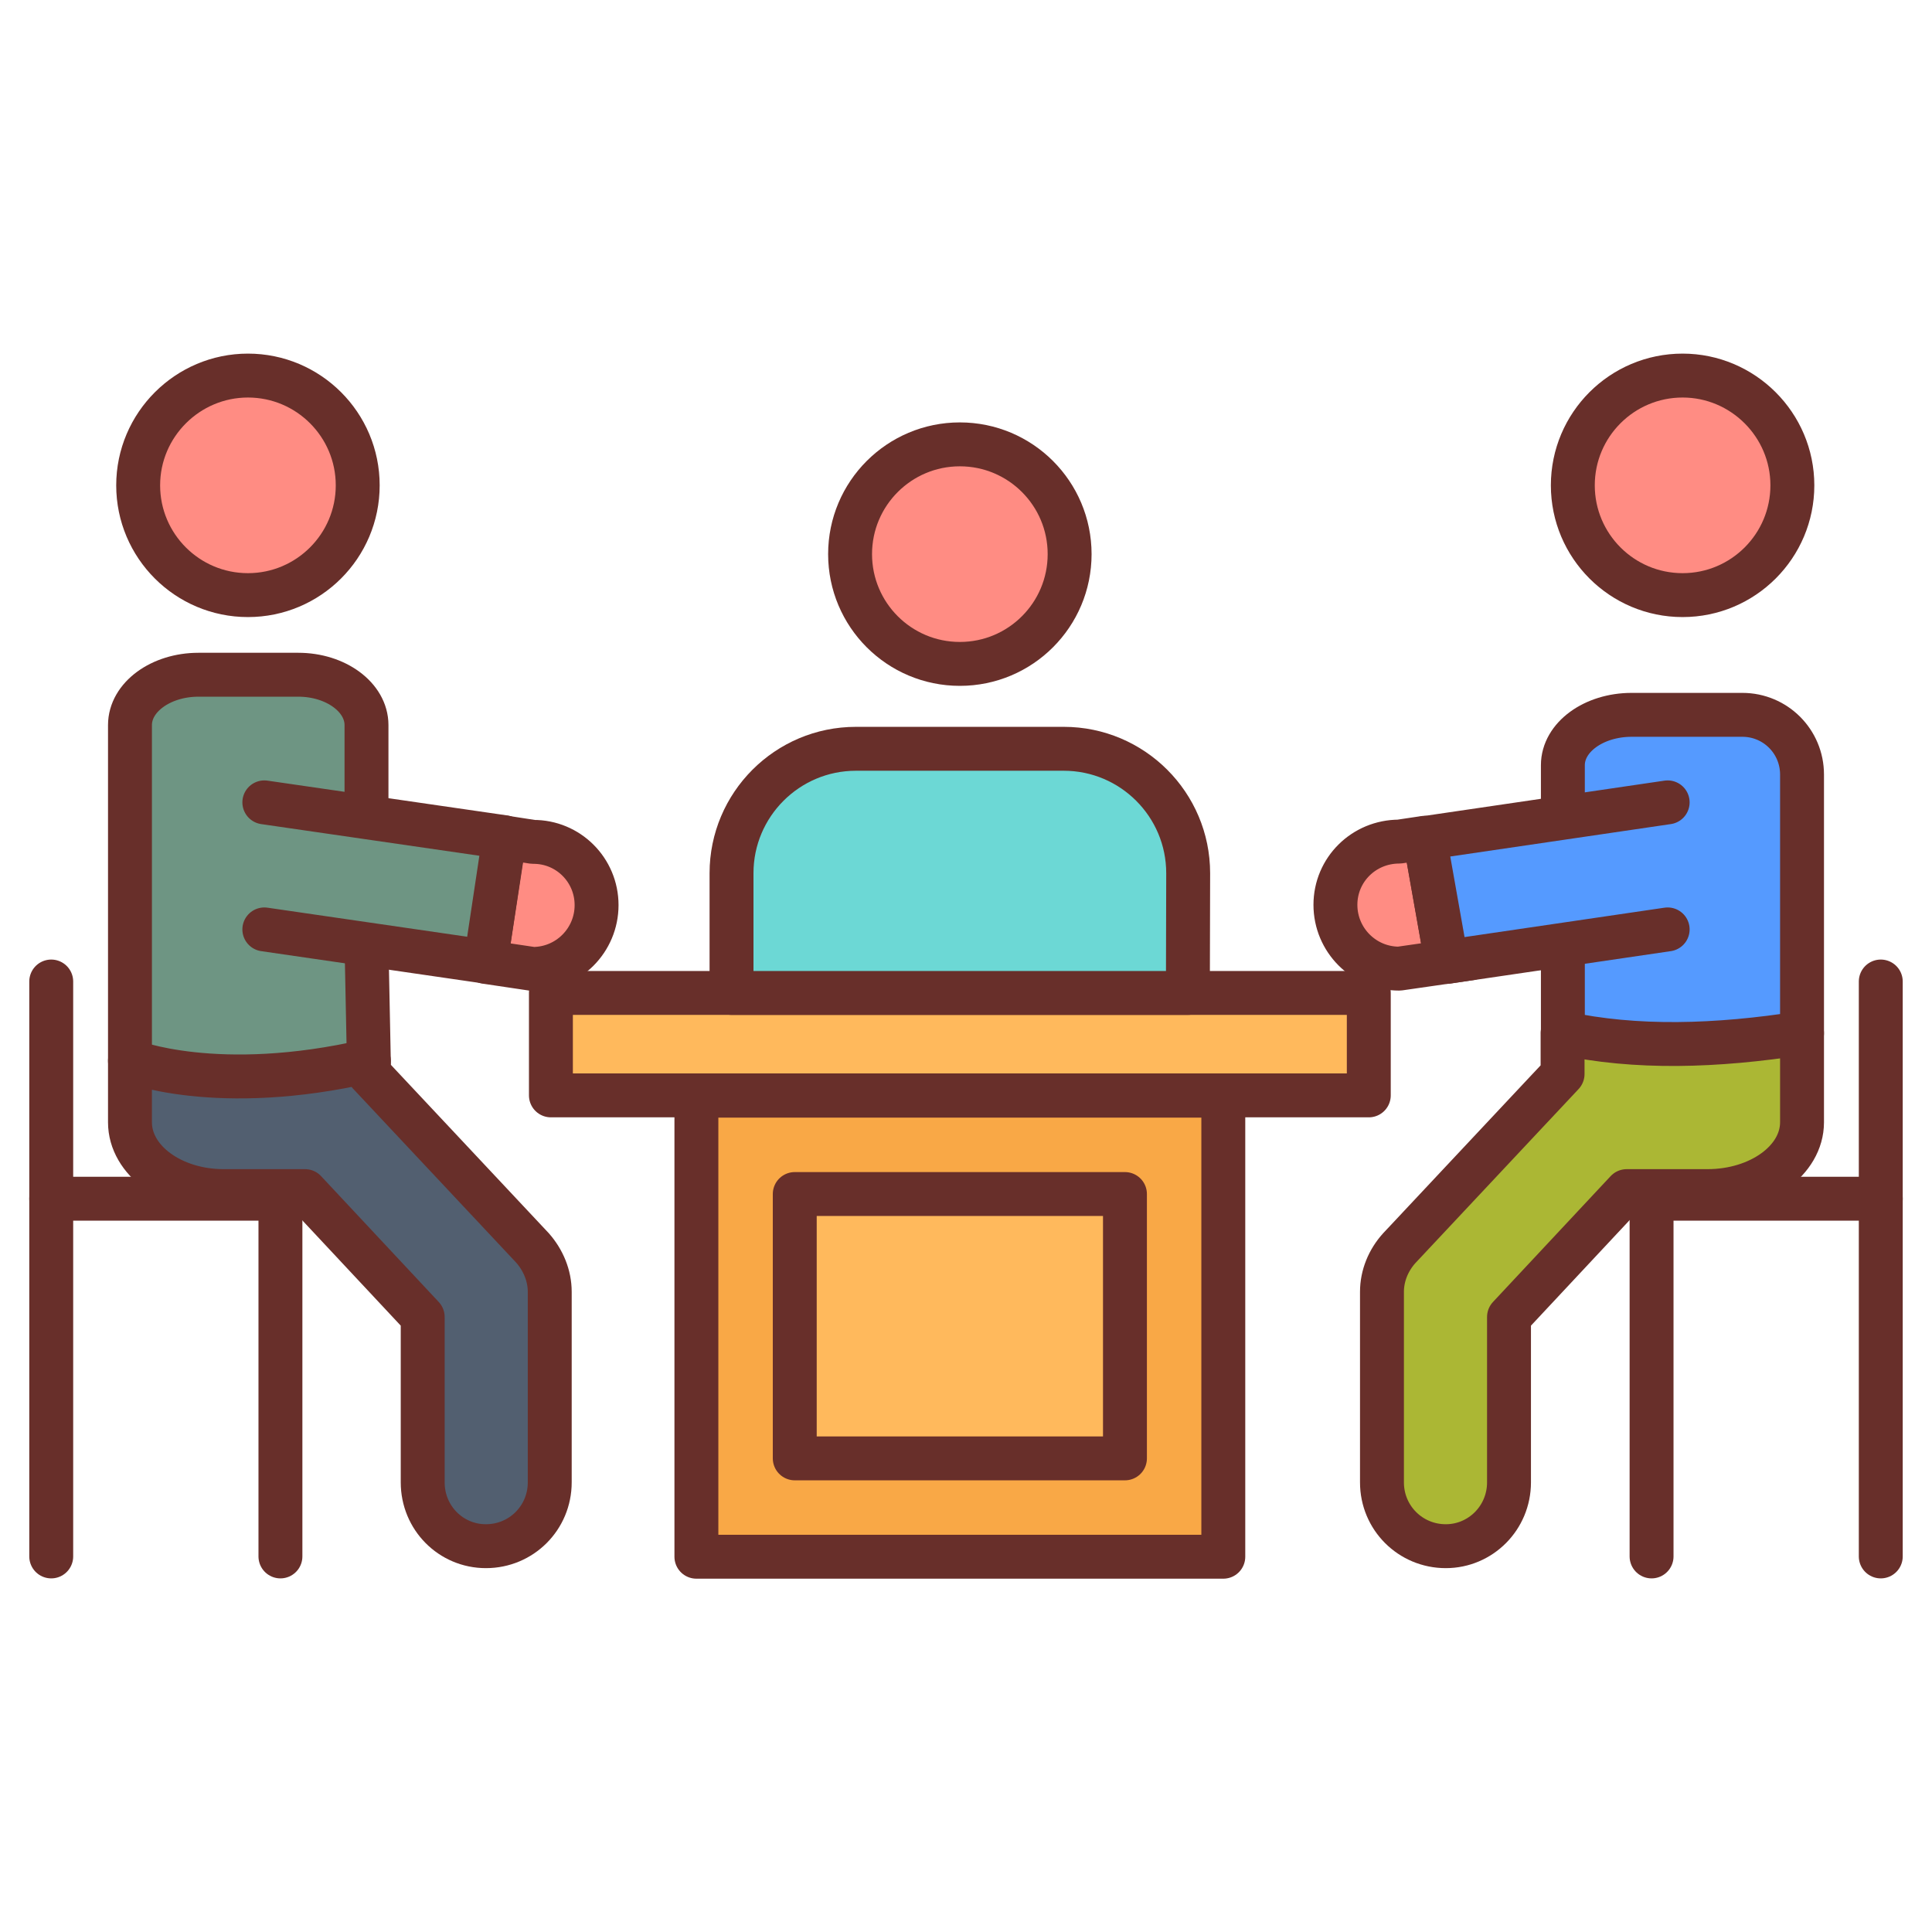
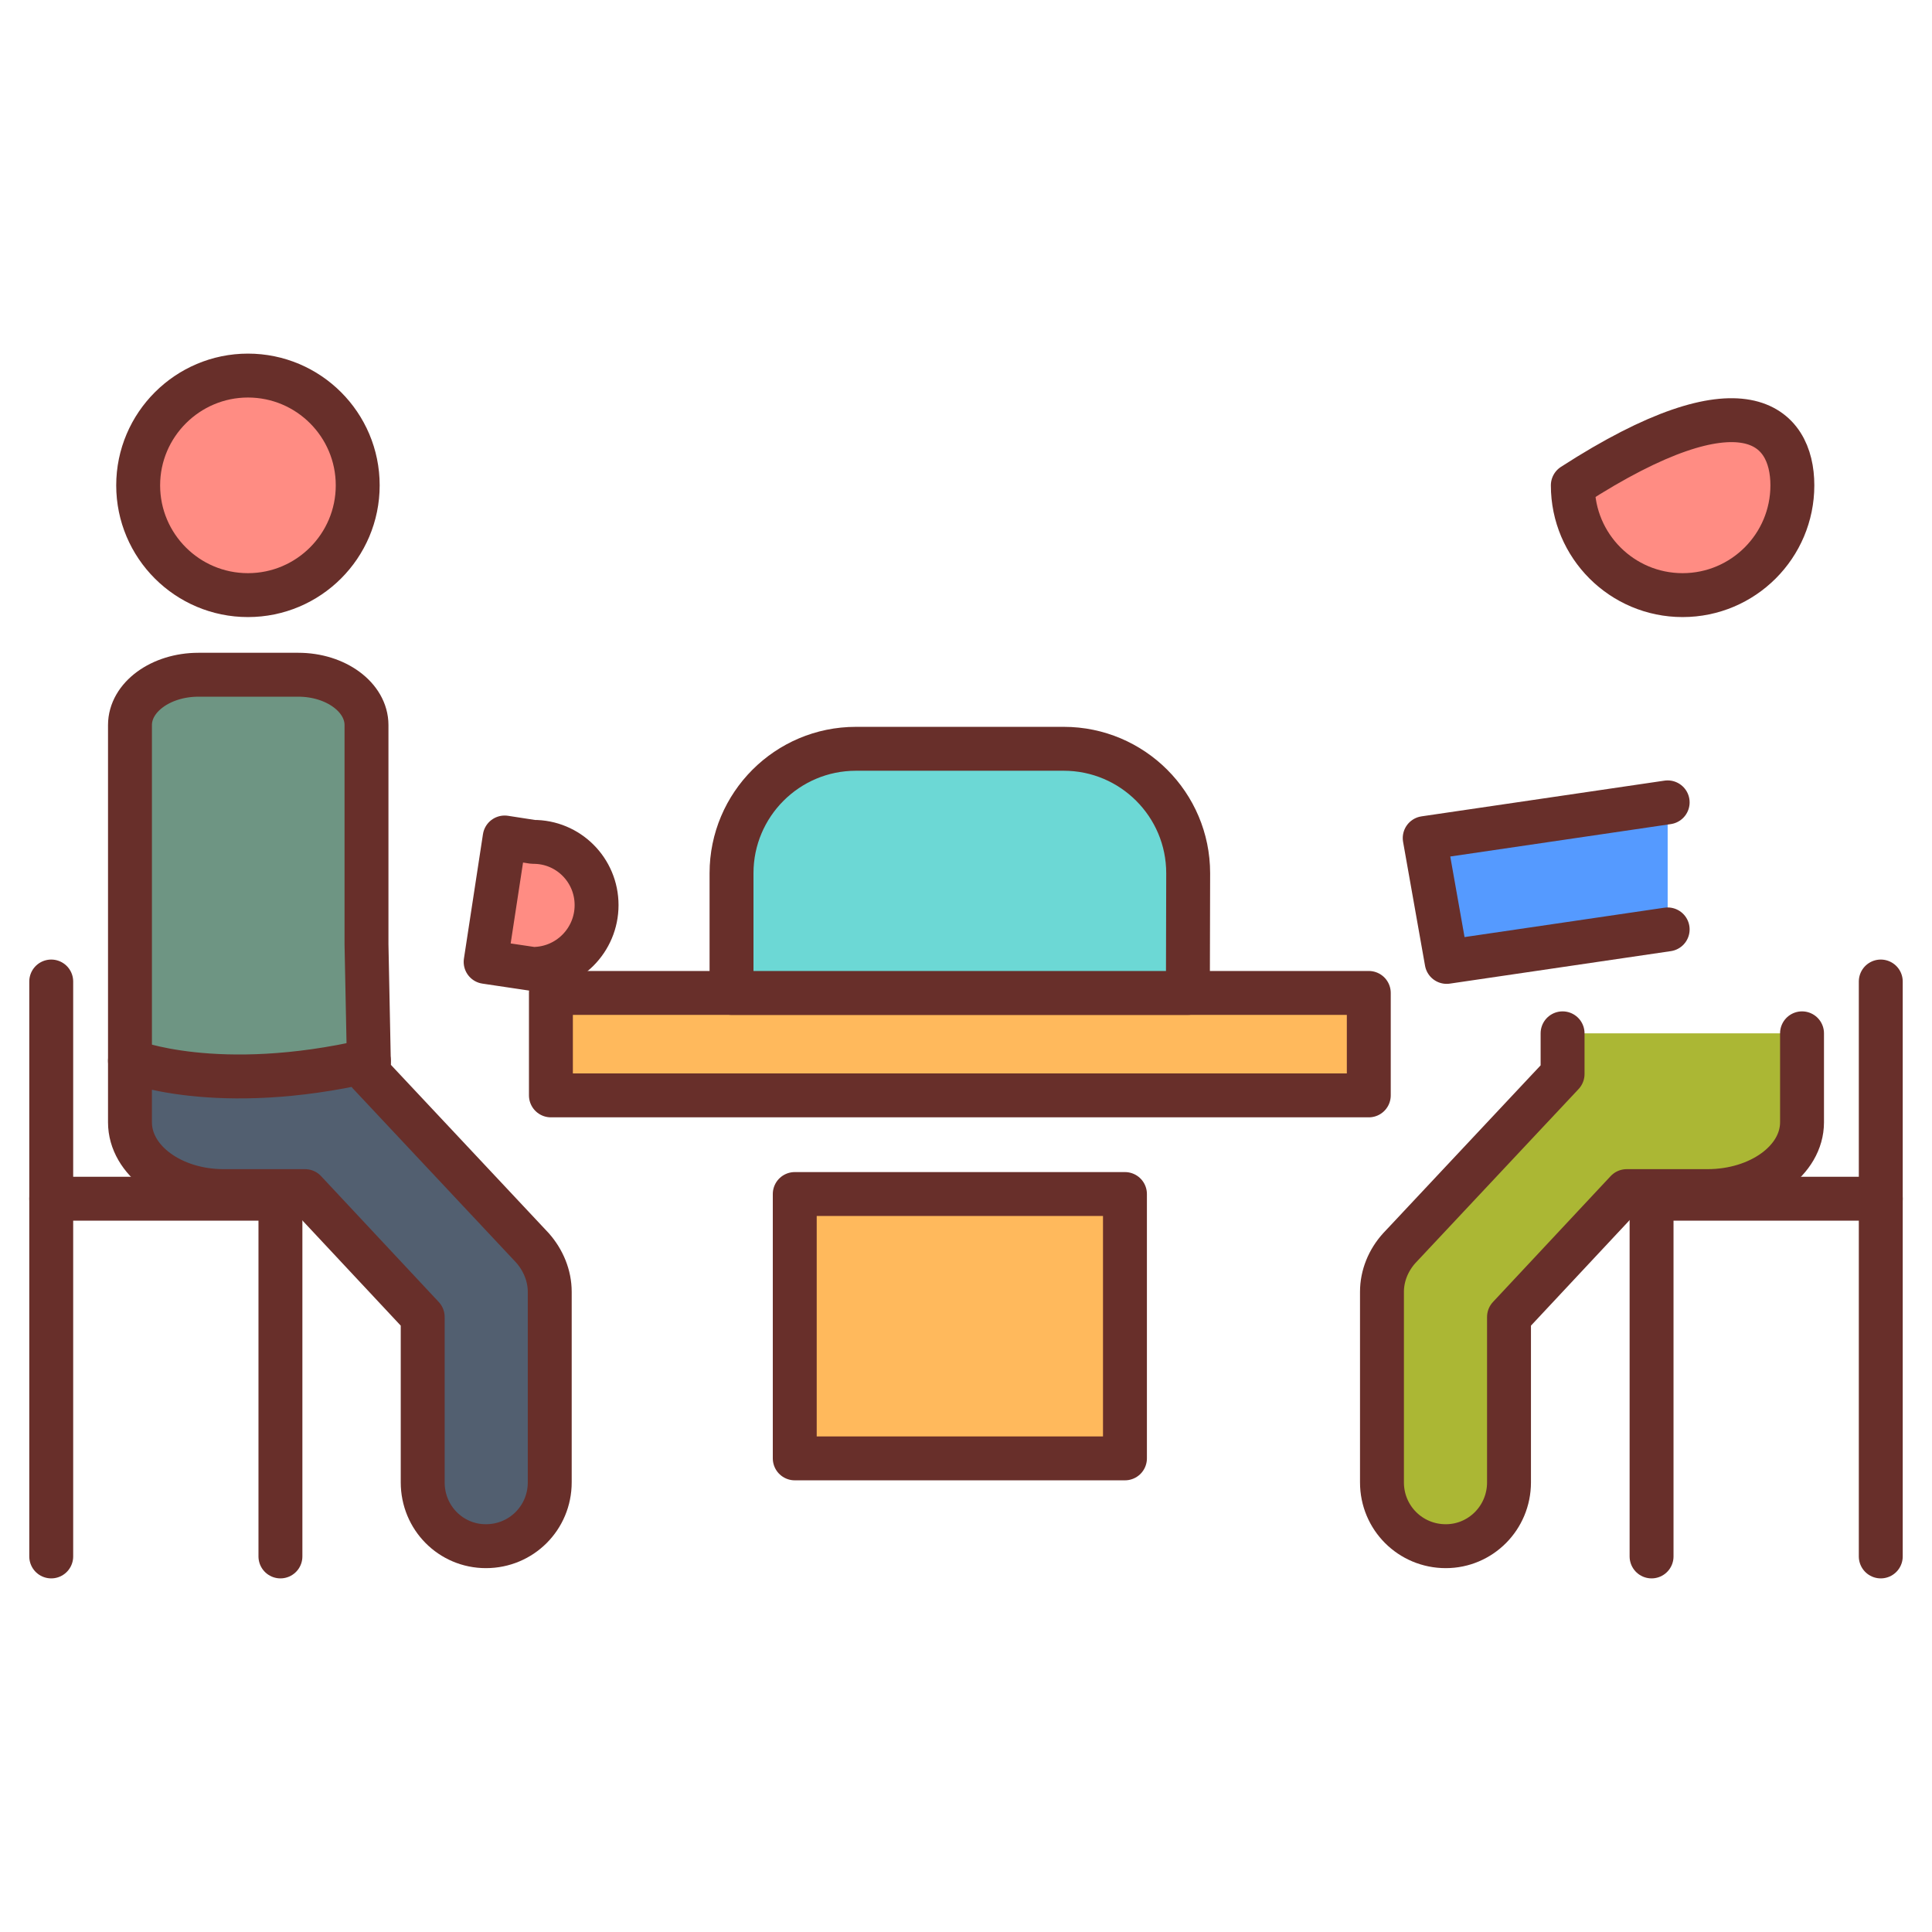
<svg xmlns="http://www.w3.org/2000/svg" version="1.1" id="Layer_1" x="0px" y="0px" viewBox="0 0 66 66" style="enable-background:new 0 0 66 66;" xml:space="preserve">
  <g>
    <path style="fill:#ABB734;stroke:#682F2A;stroke-width:1.5;stroke-linecap:round;stroke-linejoin:round;stroke-miterlimit:10;" d="   M61.56,35.3v3.04c0,1.3-1.45,2.35-3.23,2.35h-2.76l-4.02,4.3v5.65c0,1.21-0.97,2.18-2.16,2.18c-1.21,0-2.18-0.97-2.18-2.18v-6.51   c0-0.55,0.22-1.08,0.59-1.49l5.58-5.95V35.3" />
-     <path style="fill:#559AFF;stroke:#682F2A;stroke-width:1.5;stroke-linecap:round;stroke-linejoin:round;stroke-miterlimit:10;" d="   M53.39,27.93v-1.79c0-0.95,1.05-1.72,2.35-1.72h3.78c1.13,0,2.04,0.91,2.04,2.04v8.83c-2.93,0.46-5.69,0.54-8.17,0v-3.02" />
-     <path style="fill:#FF8C83;stroke:#682F2A;stroke-width:1.5;stroke-linecap:round;stroke-linejoin:round;stroke-miterlimit:10;" d="   M49.42,32.86l0.81-0.12l-2.43,0.35c-1.21,0-2.18-0.98-2.18-2.18s0.97-2.16,2.18-2.16l0.87-0.13L49.42,32.86z" />
    <polyline style="fill:#559AFF;stroke:#682F2A;stroke-width:1.5;stroke-linecap:round;stroke-linejoin:round;stroke-miterlimit:10;" points="   56.97,31.75 49.42,32.86 48.67,28.63 56.97,27.41  " />
    <path style="fill:#6E9583;stroke:#682F2A;stroke-width:1.5;stroke-linecap:round;stroke-linejoin:round;stroke-miterlimit:10;" d="   M4.44,36.24V24.77c0-0.95,1.05-1.72,2.34-1.72h3.41c1.28,0,2.33,0.77,2.33,1.72v3.15v4.34l0.08,3.98" />
    <path style="fill:#FF8C83;stroke:#682F2A;stroke-width:1.5;stroke-linecap:round;stroke-linejoin:round;stroke-miterlimit:10;" d="   M20.38,30.92c0,1.2-0.97,2.18-2.18,2.18l-1.61-0.24l0.65-4.25l0.97,0.15C19.41,28.75,20.38,29.72,20.38,30.92z" />
-     <polyline style="fill:#6E9583;stroke:#682F2A;stroke-width:1.5;stroke-linecap:round;stroke-linejoin:round;stroke-miterlimit:10;" points="   9.03,31.75 16.59,32.85 17.23,28.6 9.03,27.41  " />
    <g>
      <line style="fill:none;stroke:#682F2A;stroke-width:1.5;stroke-linecap:round;stroke-linejoin:round;stroke-miterlimit:10;" x1="64.25" y1="33.53" x2="64.25" y2="53.17" />
      <polyline style="fill:none;stroke:#682F2A;stroke-width:1.5;stroke-linecap:round;stroke-linejoin:round;stroke-miterlimit:10;" points="    64.25,40.95 56.42,40.95 56.42,53.17   " />
    </g>
-     <rect x="23.79" y="37.43" style="fill:#F9A846;stroke:#682F2A;stroke-width:1.5;stroke-linecap:round;stroke-linejoin:round;stroke-miterlimit:10;" width="18" height="15.75" />
    <rect x="27.15" y="40.79" style="fill:#FFB95C;stroke:#682F2A;stroke-width:1.5;stroke-linecap:round;stroke-linejoin:round;stroke-miterlimit:10;" width="11.28" height="9.03" />
    <rect x="18.82" y="33.92" style="fill:#FFB95C;stroke:#682F2A;stroke-width:1.5;stroke-linecap:round;stroke-linejoin:round;stroke-miterlimit:10;" width="27.94" height="3.5" />
-     <path style="fill:#FF8C83;stroke:#682F2A;stroke-width:1.5;stroke-linecap:round;stroke-linejoin:round;stroke-miterlimit:10;" d="   M61.23,16.58c0,2.07-1.68,3.75-3.75,3.75s-3.75-1.68-3.75-3.75s1.68-3.75,3.75-3.75C59.54,12.83,61.23,14.51,61.23,16.58z" />
-     <circle style="fill:#FF8C83;stroke:#682F2A;stroke-width:1.5;stroke-linecap:round;stroke-linejoin:round;stroke-miterlimit:10;" cx="32.79" cy="18.93" r="3.75" />
+     <path style="fill:#FF8C83;stroke:#682F2A;stroke-width:1.5;stroke-linecap:round;stroke-linejoin:round;stroke-miterlimit:10;" d="   M61.23,16.58c0,2.07-1.68,3.75-3.75,3.75s-3.75-1.68-3.75-3.75C59.54,12.83,61.23,14.51,61.23,16.58z" />
    <g>
      <line style="fill:none;stroke:#682F2A;stroke-width:1.5;stroke-linecap:round;stroke-linejoin:round;stroke-miterlimit:10;" x1="1.75" y1="33.53" x2="1.75" y2="53.17" />
      <polyline style="fill:none;stroke:#682F2A;stroke-width:1.5;stroke-linecap:round;stroke-linejoin:round;stroke-miterlimit:10;" points="    1.75,40.95 9.58,40.95 9.58,53.17   " />
    </g>
    <path style="fill:#525F70;stroke:#682F2A;stroke-width:1.5;stroke-linecap:round;stroke-linejoin:round;stroke-miterlimit:10;" d="   M18.78,44.13v6.51c0,1.21-0.97,2.18-2.18,2.18c-1.2,0-2.16-0.97-2.16-2.18v-5.65l-4.02-4.3H7.64c-1.76,0-3.2-1.05-3.2-2.35v-2.1   c0,0,2.96,1.2,8.16,0l0.01,0.44l5.58,5.95C18.56,43.05,18.78,43.58,18.78,44.13z" />
    <path style="fill:#FF8C83;stroke:#682F2A;stroke-width:1.5;stroke-linecap:round;stroke-linejoin:round;stroke-miterlimit:10;" d="   M4.72,16.58c0,2.07,1.68,3.75,3.75,3.75s3.75-1.68,3.75-3.75s-1.68-3.75-3.75-3.75C6.41,12.83,4.72,14.51,4.72,16.58z" />
    <path style="fill:#6CD8D5;stroke:#682F2A;stroke-width:1.5;stroke-linecap:round;stroke-linejoin:round;stroke-miterlimit:10;" d="   M40.58,33.92H24.99v-4.09c0-2.34,1.9-4.25,4.25-4.25h7.1c2.34,0,4.25,1.9,4.25,4.25L40.58,33.92L40.58,33.92z" />
  </g>
</svg>